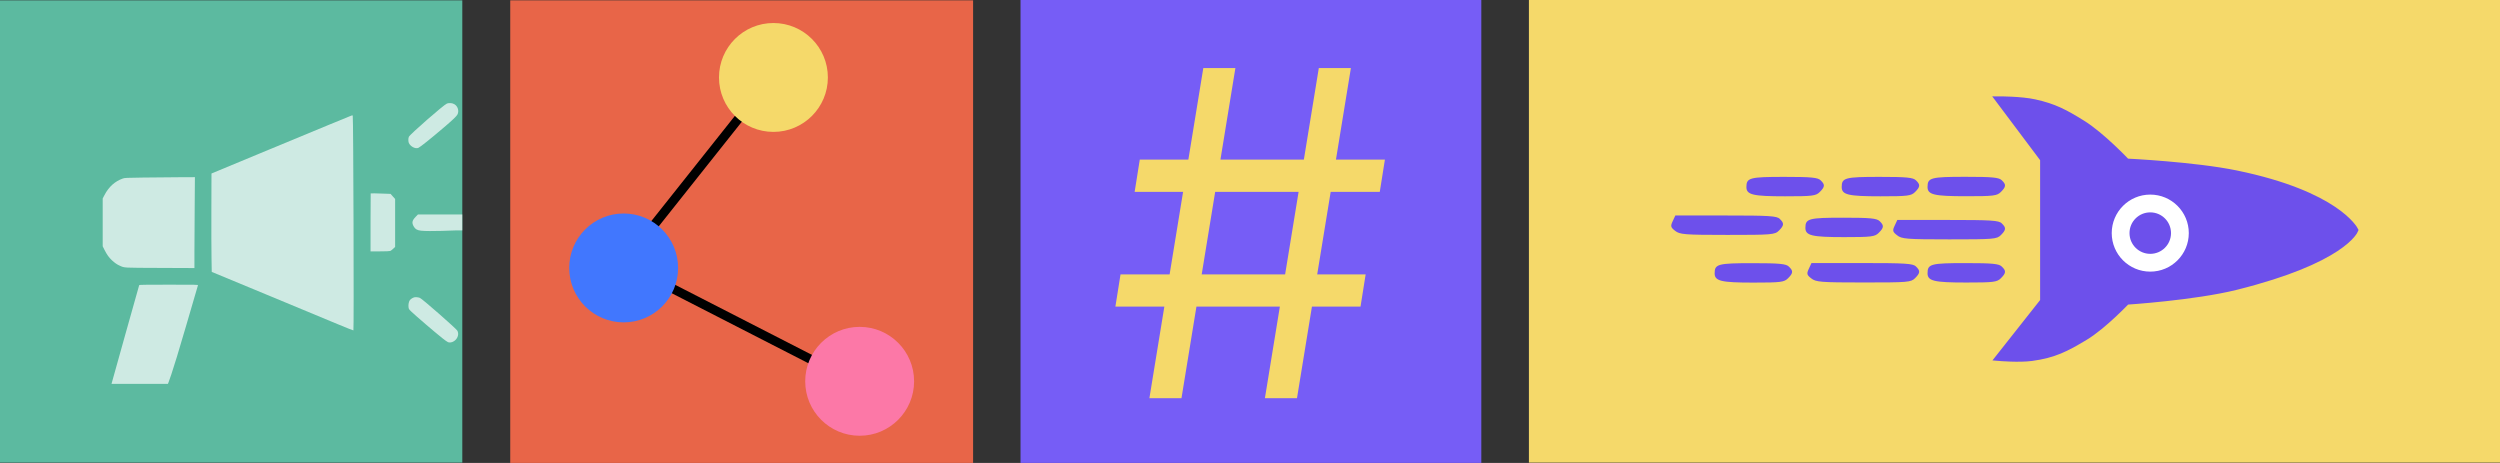
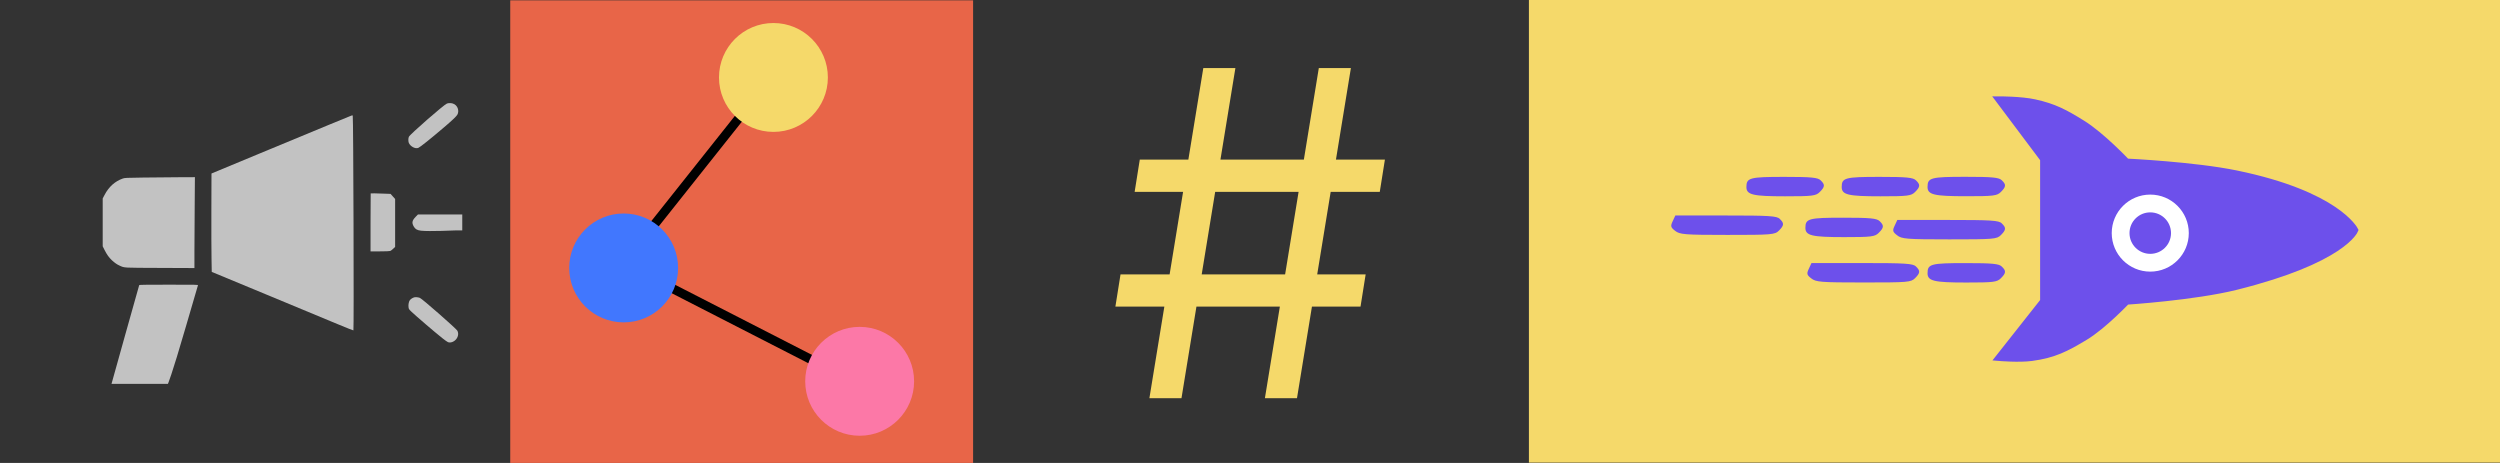
<svg xmlns="http://www.w3.org/2000/svg" width="729" height="135" viewBox="0 0 729 135" fill="none">
  <rect x="0" y="0" width="729" height="135" fill="#333333" stroke="none" />
-   <rect x="297.583" width="134.368" height="134.997" fill="#765DF6" />
  <path d="M368.847 116.107L384.565 19.852H393.921L378.203 116.107H368.847ZM325.248 89.412L326.745 80.012H398.225L396.728 89.412H325.248ZM335.165 116.107L350.884 19.852H360.24L344.521 116.107H335.165ZM330.862 55.948L332.359 46.548H403.839L402.342 55.948H330.862Z" fill="#F5D96A" />
-   <rect y="0.095" width="134.808" height="134.808" fill="#5CBAA0" />
  <path d="M130.337 30.189C129.459 30.505 119.52 39.193 119.22 39.9C119.028 40.343 119.028 41.22 119.21 41.663C119.659 42.708 121.082 43.468 121.97 43.13C122.483 42.93 125.575 40.46 129.384 37.208C132.059 34.928 133.193 33.841 133.418 33.345C133.899 32.31 133.503 31.001 132.53 30.41C131.92 30.03 131.011 29.946 130.337 30.189Z" fill="white" fill-opacity="0.7" />
  <path d="M102.112 33.852C101.824 33.968 98.999 35.129 95.853 36.417C92.708 37.715 83.731 41.431 75.9 44.682L61.67 50.593L61.638 61.129C61.617 66.924 61.638 73.374 61.681 75.474L61.745 79.285L77.868 85.967C86.727 89.651 96.003 93.494 98.475 94.528C100.946 95.552 103 96.376 103.054 96.344C103.225 96.249 103.043 34.189 102.861 33.788C102.765 33.566 102.786 33.566 102.112 33.852Z" fill="white" fill-opacity="0.7" />
  <path d="M41.716 51.776C36.741 51.839 36.377 51.86 35.8 52.061C33.489 52.884 31.723 54.478 30.482 56.853L29.947 57.867V71.822L30.493 72.909C31.178 74.26 31.766 75.073 32.633 75.897C33.457 76.657 34.131 77.132 34.954 77.491C36.377 78.124 35.768 78.082 46.67 78.124L56.695 78.166V73.701C56.695 71.241 56.727 65.277 56.77 60.442L56.834 51.66L51.923 51.681C49.227 51.691 44.626 51.734 41.716 51.776Z" fill="white" fill-opacity="0.7" />
  <path d="M108.093 56.399C108.072 56.42 108.05 60.242 108.05 64.876V73.3H110.768C112.416 73.3 113.614 73.258 113.796 73.184C113.956 73.131 114.352 72.835 114.662 72.529L115.219 71.991V58.025L114.555 57.286L113.892 56.537L112.18 56.473C109.623 56.378 108.147 56.347 108.093 56.399Z" fill="white" fill-opacity="0.7" />
  <path d="M121.221 63.208C120.14 64.327 120.023 64.96 120.675 66.09C121.103 66.829 121.67 67.146 122.772 67.272C125.115 67.547 133.15 67.177 133.15 67.177H134.798V62.532H121.884L121.221 63.208Z" fill="white" fill-opacity="0.7" />
  <path d="M40.593 83.138C40.4 83.687 32.517 111.935 32.517 111.935H48.964C48.964 111.935 49.901 110.046 54.181 95.309C56.673 86.727 57.487 83.919 57.722 83.191C57.776 83.022 57.326 83.011 49.206 83.011C42.455 83.011 40.625 83.043 40.593 83.138Z" fill="white" fill-opacity="0.7" />
  <path d="M120.825 86.695C120.354 86.812 119.755 87.192 119.498 87.551C119.199 87.962 119.038 88.828 119.124 89.535C119.188 90.105 119.231 90.168 119.958 90.876C121.328 92.185 126.613 96.713 129.021 98.635C129.695 99.173 130.411 99.68 130.615 99.764C131.353 100.07 132.423 99.68 133.054 98.867C133.643 98.107 133.76 97.188 133.364 96.428C133.043 95.827 123.136 87.139 122.441 86.864C121.991 86.685 121.221 86.6 120.825 86.695Z" fill="white" fill-opacity="0.7" />
  <rect x="729.001" width="134.898" height="283.17" transform="rotate(90 729.001 0)" fill="#F5D96A" />
  <path d="M583.721 52.565C582.902 51.747 581.014 51.558 573.146 51.558C563.012 51.558 562.068 51.81 562.068 54.516C562.068 56.781 563.957 57.221 573.335 57.221C581.392 57.221 582.336 57.095 583.469 55.963C584.979 54.453 585.042 53.823 583.721 52.565Z" fill="#6D50EB" />
  <path d="M583.72 65.146C582.902 64.265 580.573 64.139 567.984 64.139L553.256 64.139L552.501 65.775C551.808 67.223 551.871 67.6 553.193 68.607C554.515 69.677 555.899 69.802 568.425 69.802C581.391 69.802 582.272 69.74 583.468 68.544C584.979 67.034 585.042 66.405 583.72 65.146Z" fill="#6D50EB" />
  <path d="M583.721 77.728C582.902 76.909 581.014 76.721 573.146 76.721C563.012 76.721 562.068 76.972 562.068 79.678C562.068 81.943 563.957 82.384 573.335 82.384C581.392 82.384 582.336 82.258 583.469 81.125C584.979 79.615 585.042 78.986 583.721 77.728Z" fill="#6D50EB" />
  <path d="M558.691 52.585C557.873 51.767 555.985 51.578 548.117 51.578C537.983 51.578 537.039 51.83 537.039 54.536C537.039 56.801 538.927 57.242 548.306 57.242C556.362 57.242 557.306 57.116 558.439 55.983C559.95 54.473 560.013 53.844 558.691 52.585Z" fill="#6D50EB" />
  <path d="M558.69 77.714C557.871 76.833 555.543 76.707 542.954 76.707L528.226 76.707L527.47 78.343C526.778 79.79 526.841 80.168 528.163 81.174C529.484 82.244 530.869 82.37 543.395 82.37C556.361 82.37 557.242 82.307 558.438 81.111C559.949 79.601 560.011 78.972 558.69 77.714Z" fill="#6D50EB" />
  <path d="M548.104 64.488C547.286 63.67 545.398 63.481 537.53 63.481C527.396 63.481 526.452 63.733 526.452 66.439C526.452 68.704 528.34 69.144 537.719 69.144C545.775 69.144 546.72 69.019 547.853 67.886C549.363 66.376 549.426 65.747 548.104 64.488Z" fill="#6D50EB" />
  <path d="M530.903 52.585C530.085 51.767 528.197 51.578 520.329 51.578C510.195 51.578 509.251 51.83 509.251 54.536C509.251 56.801 511.139 57.242 520.518 57.242C528.574 57.242 529.518 57.116 530.651 55.983C532.162 54.473 532.225 53.844 530.903 52.585Z" fill="#6D50EB" />
  <path d="M518.991 63.844C518.173 62.963 515.844 62.837 503.256 62.837L488.527 62.837L487.772 64.473C487.08 65.92 487.143 66.298 488.464 67.305C489.786 68.374 491.171 68.5 503.696 68.5C516.663 68.5 517.544 68.437 518.74 67.242C520.25 65.732 520.313 65.102 518.991 63.844Z" fill="#6D50EB" />
-   <path d="M521.64 77.749C520.822 76.93 518.934 76.742 511.066 76.742C500.932 76.742 499.988 76.993 499.988 79.699C499.988 81.964 501.877 82.405 511.255 82.405C519.312 82.405 520.256 82.279 521.389 81.146C522.899 79.636 522.962 79.007 521.64 77.749Z" fill="#6D50EB" />
  <path d="M595.897 87.844L595.897 46.375L582.931 29.096C582.931 29.096 589.334 29.084 593.303 29.96C599.06 31.23 602.119 32.91 607.134 36.007C612.834 39.528 620.1 47.239 620.1 47.239C620.1 47.239 639.778 48.162 652.083 50.694C681.473 56.742 686.659 67.109 686.659 67.109C686.659 67.109 683.202 75.749 652.083 83.524C639.856 86.58 620.1 87.844 620.1 87.844C620.1 87.844 613.325 94.993 607.998 98.212C602.419 101.582 598.9 103.388 592.439 104.259C588.759 104.755 582.931 104.259 582.931 104.259L595.897 87.844Z" fill="#6D50EB" stroke="#6D50EB" stroke-width="2" />
  <ellipse cx="627.016" cy="67.974" rx="11.232" ry="11.237" transform="rotate(90 627.016 67.974)" fill="white" />
  <ellipse cx="627.016" cy="67.974" rx="6.048" ry="6.051" transform="rotate(90 627.016 67.974)" fill="#6D50EB" />
  <rect x="148.785" y="0.1" width="134.969" height="134.898" fill="#E86548" />
  <rect width="2.646" height="51.589" transform="matrix(0.783 0.622 -0.622 0.783 217.946 29.195)" fill="black" />
  <rect width="2.645" height="51.599" transform="matrix(-0.456 0.89 -0.89 -0.456 240.913 105.608)" fill="black" />
  <circle cx="181.86" cy="78.129" r="15.875" fill="#4177FE" />
  <circle cx="250.676" cy="111.188" r="15.875" fill="#FC78A7" />
  <circle cx="225.532" cy="22.587" r="15.875" fill="#F5D96A" />
</svg>